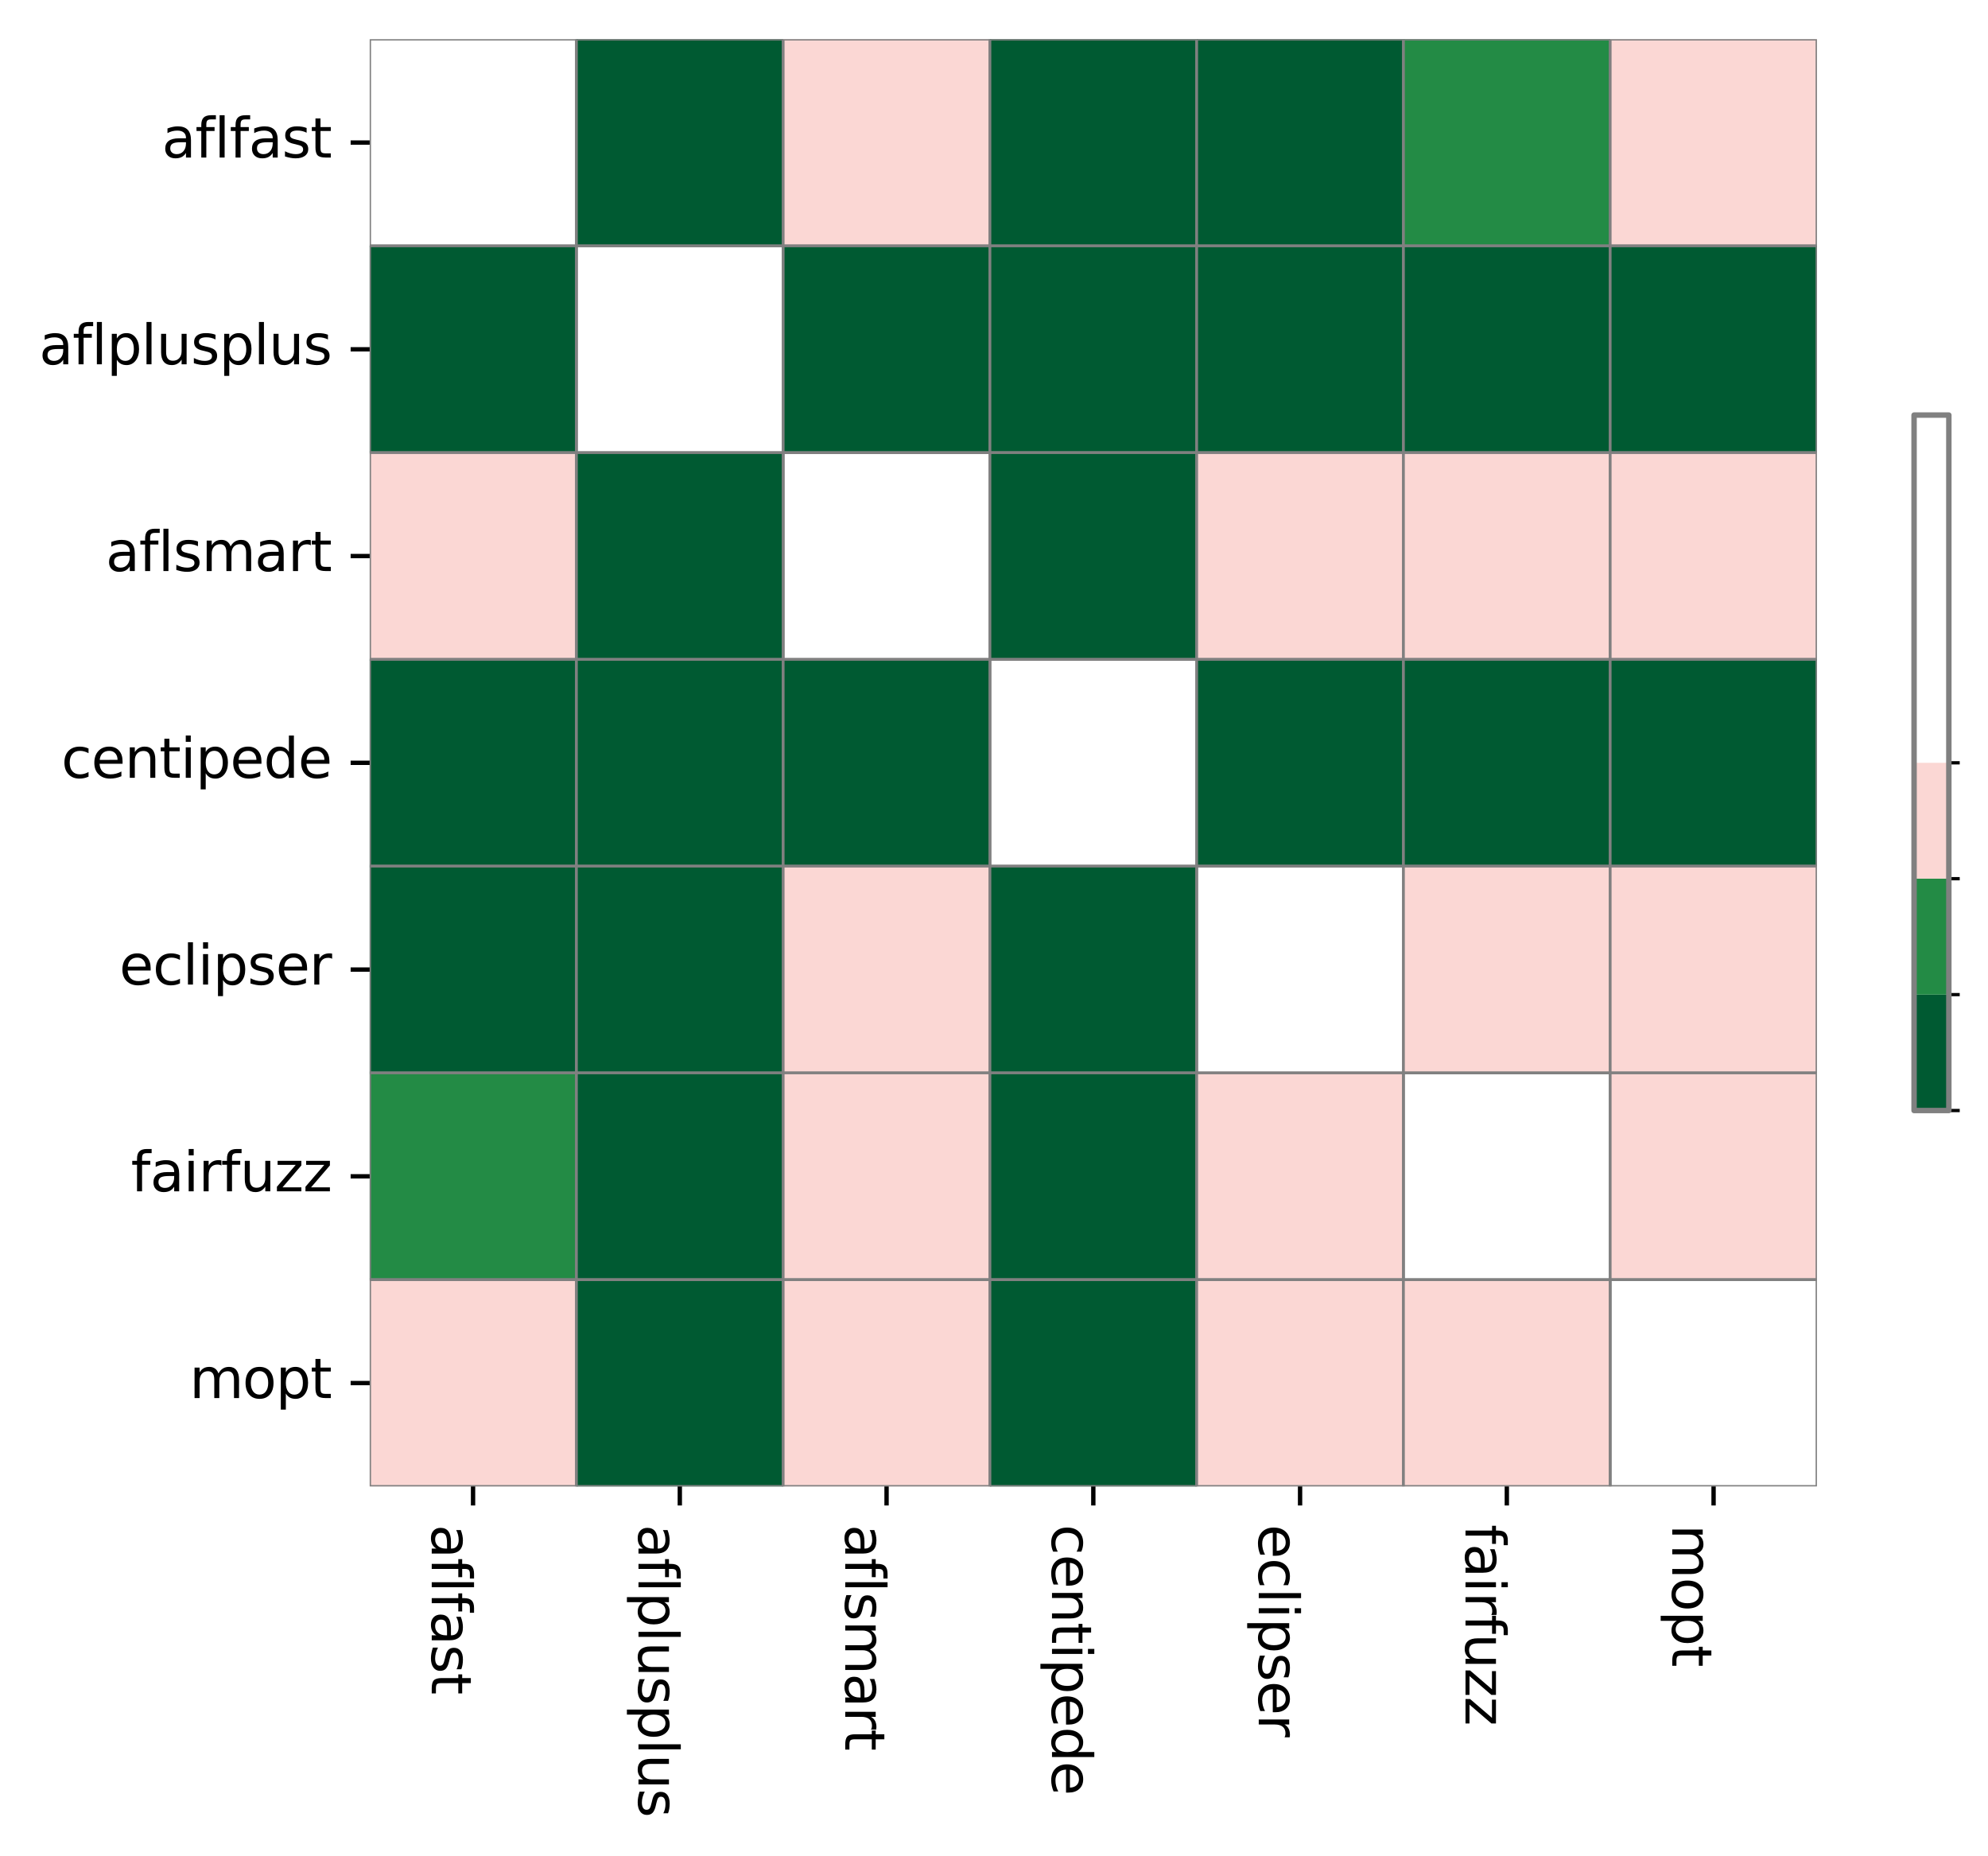
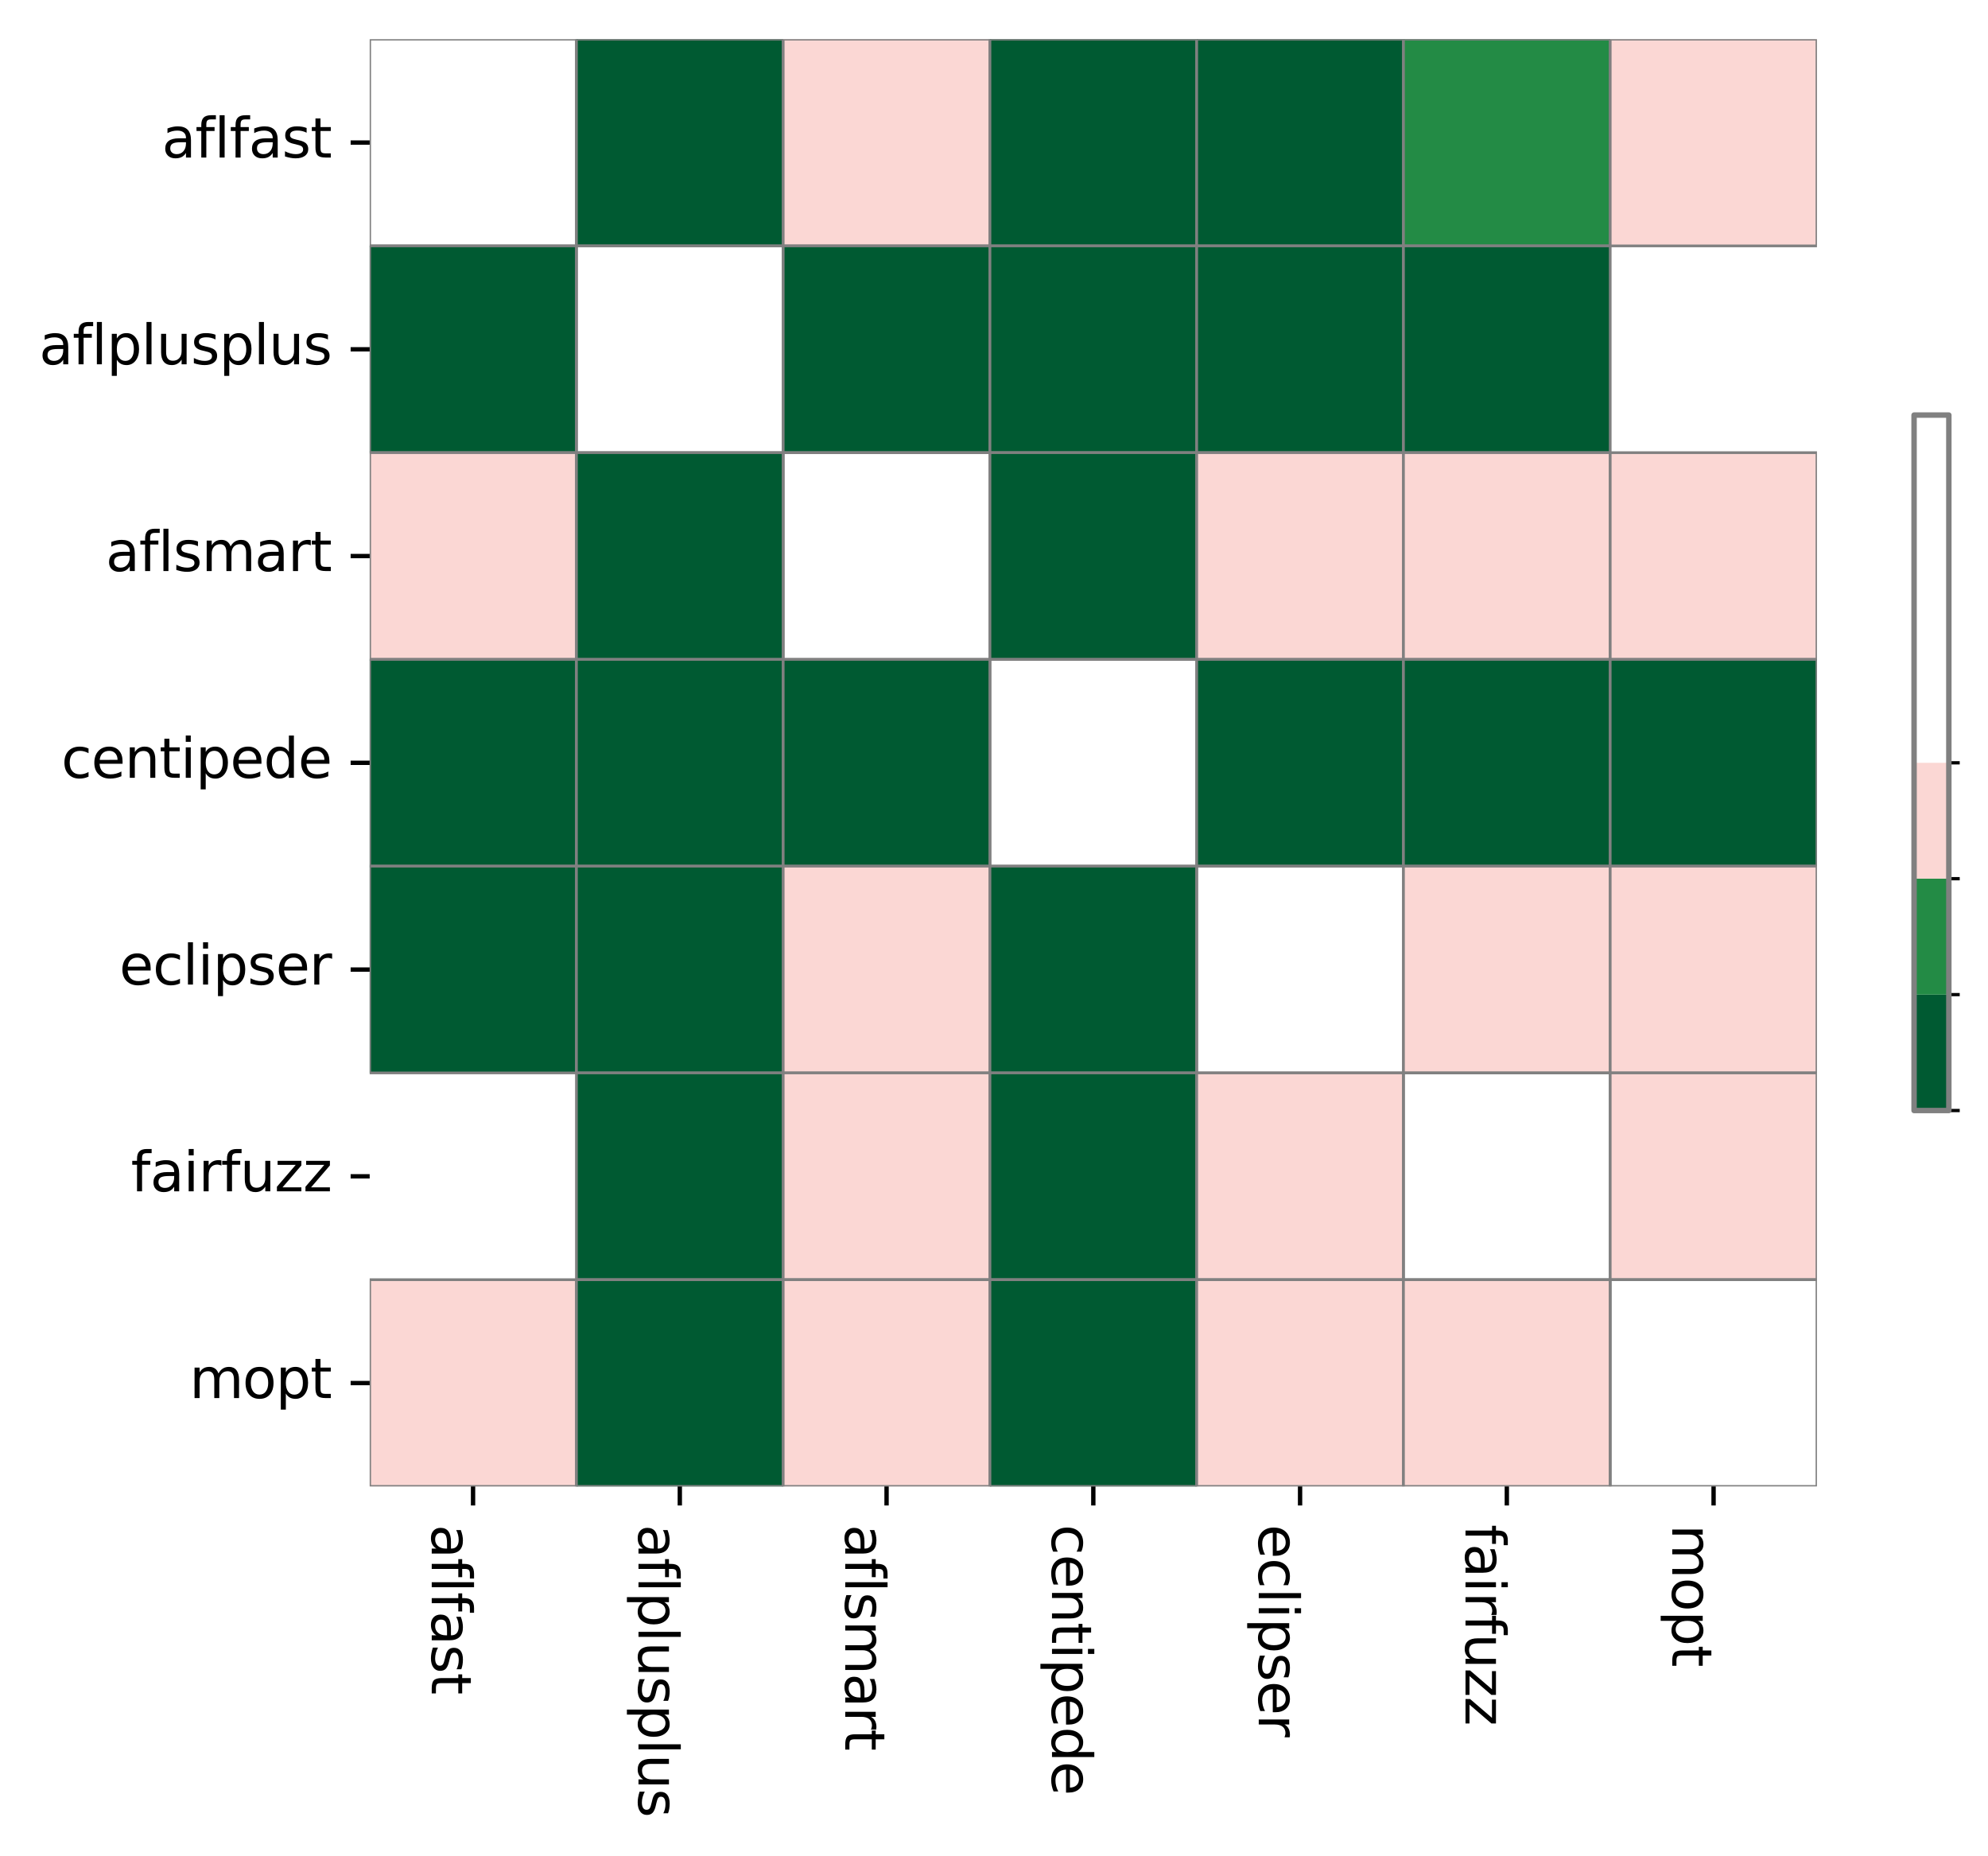
<svg xmlns="http://www.w3.org/2000/svg" xmlns:xlink="http://www.w3.org/1999/xlink" width="365.535pt" height="341.285pt" viewBox="0 0 365.535 341.285" version="1.1">
  <defs>
    <style type="text/css">*{stroke-linejoin: round; stroke-linecap: butt}</style>
  </defs>
  <g id="figure_1">
    <g id="patch_1">
      <path d="M 0 341.285  L 365.535 341.285  L 365.535 0  L 0 0  z " style="fill: #ffffff" />
    </g>
    <g id="axes_1">
      <g id="patch_2">
        <path d="M 67.973 273.312  L 334.085 273.312  L 334.085 7.2  L 67.973 7.2  z " style="fill: #ffffff" />
      </g>
      <g id="QuadMesh_1">
        <path d="M 67.973 7.2  L 105.989 7.2  L 105.989 45.216  L 67.973 45.216  L 67.973 7.2  " clip-path="url(#p36d20ca551)" style="fill: none; stroke: #808080; stroke-width: 0.5" />
        <path d="M 105.989 7.2  L 144.005 7.2  L 144.005 45.216  L 105.989 45.216  L 105.989 7.2  " clip-path="url(#p36d20ca551)" style="fill: #005a32; stroke: #808080; stroke-width: 0.5" />
        <path d="M 144.005 7.2  L 182.021 7.2  L 182.021 45.216  L 144.005 45.216  L 144.005 7.2  " clip-path="url(#p36d20ca551)" style="fill: #fbd7d4; stroke: #808080; stroke-width: 0.5" />
        <path d="M 182.021 7.2  L 220.037 7.2  L 220.037 45.216  L 182.021 45.216  L 182.021 7.2  " clip-path="url(#p36d20ca551)" style="fill: #005a32; stroke: #808080; stroke-width: 0.5" />
        <path d="M 220.037 7.2  L 258.053 7.2  L 258.053 45.216  L 220.037 45.216  L 220.037 7.2  " clip-path="url(#p36d20ca551)" style="fill: #005a32; stroke: #808080; stroke-width: 0.5" />
        <path d="M 258.053 7.2  L 296.069 7.2  L 296.069 45.216  L 258.053 45.216  L 258.053 7.2  " clip-path="url(#p36d20ca551)" style="fill: #238b45; stroke: #808080; stroke-width: 0.5" />
        <path d="M 296.069 7.2  L 334.085 7.2  L 334.085 45.216  L 296.069 45.216  L 296.069 7.2  " clip-path="url(#p36d20ca551)" style="fill: #fbd7d4; stroke: #808080; stroke-width: 0.5" />
        <path d="M 67.973 45.216  L 105.989 45.216  L 105.989 83.232  L 67.973 83.232  L 67.973 45.216  " clip-path="url(#p36d20ca551)" style="fill: #005a32; stroke: #808080; stroke-width: 0.5" />
        <path d="M 105.989 45.216  L 144.005 45.216  L 144.005 83.232  L 105.989 83.232  L 105.989 45.216  " clip-path="url(#p36d20ca551)" style="fill: none; stroke: #808080; stroke-width: 0.5" />
        <path d="M 144.005 45.216  L 182.021 45.216  L 182.021 83.232  L 144.005 83.232  L 144.005 45.216  " clip-path="url(#p36d20ca551)" style="fill: #005a32; stroke: #808080; stroke-width: 0.5" />
        <path d="M 182.021 45.216  L 220.037 45.216  L 220.037 83.232  L 182.021 83.232  L 182.021 45.216  " clip-path="url(#p36d20ca551)" style="fill: #005a32; stroke: #808080; stroke-width: 0.5" />
        <path d="M 220.037 45.216  L 258.053 45.216  L 258.053 83.232  L 220.037 83.232  L 220.037 45.216  " clip-path="url(#p36d20ca551)" style="fill: #005a32; stroke: #808080; stroke-width: 0.5" />
        <path d="M 258.053 45.216  L 296.069 45.216  L 296.069 83.232  L 258.053 83.232  L 258.053 45.216  " clip-path="url(#p36d20ca551)" style="fill: #005a32; stroke: #808080; stroke-width: 0.5" />
-         <path d="M 296.069 45.216  L 334.085 45.216  L 334.085 83.232  L 296.069 83.232  L 296.069 45.216  " clip-path="url(#p36d20ca551)" style="fill: #005a32; stroke: #808080; stroke-width: 0.5" />
        <path d="M 67.973 83.232  L 105.989 83.232  L 105.989 121.248  L 67.973 121.248  L 67.973 83.232  " clip-path="url(#p36d20ca551)" style="fill: #fbd7d4; stroke: #808080; stroke-width: 0.5" />
        <path d="M 105.989 83.232  L 144.005 83.232  L 144.005 121.248  L 105.989 121.248  L 105.989 83.232  " clip-path="url(#p36d20ca551)" style="fill: #005a32; stroke: #808080; stroke-width: 0.5" />
        <path d="M 144.005 83.232  L 182.021 83.232  L 182.021 121.248  L 144.005 121.248  L 144.005 83.232  " clip-path="url(#p36d20ca551)" style="fill: none; stroke: #808080; stroke-width: 0.5" />
        <path d="M 182.021 83.232  L 220.037 83.232  L 220.037 121.248  L 182.021 121.248  L 182.021 83.232  " clip-path="url(#p36d20ca551)" style="fill: #005a32; stroke: #808080; stroke-width: 0.5" />
        <path d="M 220.037 83.232  L 258.053 83.232  L 258.053 121.248  L 220.037 121.248  L 220.037 83.232  " clip-path="url(#p36d20ca551)" style="fill: #fbd7d4; stroke: #808080; stroke-width: 0.5" />
        <path d="M 258.053 83.232  L 296.069 83.232  L 296.069 121.248  L 258.053 121.248  L 258.053 83.232  " clip-path="url(#p36d20ca551)" style="fill: #fbd7d4; stroke: #808080; stroke-width: 0.5" />
        <path d="M 296.069 83.232  L 334.085 83.232  L 334.085 121.248  L 296.069 121.248  L 296.069 83.232  " clip-path="url(#p36d20ca551)" style="fill: #fbd7d4; stroke: #808080; stroke-width: 0.5" />
        <path d="M 67.973 121.248  L 105.989 121.248  L 105.989 159.264  L 67.973 159.264  L 67.973 121.248  " clip-path="url(#p36d20ca551)" style="fill: #005a32; stroke: #808080; stroke-width: 0.5" />
        <path d="M 105.989 121.248  L 144.005 121.248  L 144.005 159.264  L 105.989 159.264  L 105.989 121.248  " clip-path="url(#p36d20ca551)" style="fill: #005a32; stroke: #808080; stroke-width: 0.5" />
        <path d="M 144.005 121.248  L 182.021 121.248  L 182.021 159.264  L 144.005 159.264  L 144.005 121.248  " clip-path="url(#p36d20ca551)" style="fill: #005a32; stroke: #808080; stroke-width: 0.5" />
        <path d="M 182.021 121.248  L 220.037 121.248  L 220.037 159.264  L 182.021 159.264  L 182.021 121.248  " clip-path="url(#p36d20ca551)" style="fill: none; stroke: #808080; stroke-width: 0.5" />
        <path d="M 220.037 121.248  L 258.053 121.248  L 258.053 159.264  L 220.037 159.264  L 220.037 121.248  " clip-path="url(#p36d20ca551)" style="fill: #005a32; stroke: #808080; stroke-width: 0.5" />
        <path d="M 258.053 121.248  L 296.069 121.248  L 296.069 159.264  L 258.053 159.264  L 258.053 121.248  " clip-path="url(#p36d20ca551)" style="fill: #005a32; stroke: #808080; stroke-width: 0.5" />
        <path d="M 296.069 121.248  L 334.085 121.248  L 334.085 159.264  L 296.069 159.264  L 296.069 121.248  " clip-path="url(#p36d20ca551)" style="fill: #005a32; stroke: #808080; stroke-width: 0.5" />
        <path d="M 67.973 159.264  L 105.989 159.264  L 105.989 197.28  L 67.973 197.28  L 67.973 159.264  " clip-path="url(#p36d20ca551)" style="fill: #005a32; stroke: #808080; stroke-width: 0.5" />
        <path d="M 105.989 159.264  L 144.005 159.264  L 144.005 197.28  L 105.989 197.28  L 105.989 159.264  " clip-path="url(#p36d20ca551)" style="fill: #005a32; stroke: #808080; stroke-width: 0.5" />
        <path d="M 144.005 159.264  L 182.021 159.264  L 182.021 197.28  L 144.005 197.28  L 144.005 159.264  " clip-path="url(#p36d20ca551)" style="fill: #fbd7d4; stroke: #808080; stroke-width: 0.5" />
        <path d="M 182.021 159.264  L 220.037 159.264  L 220.037 197.28  L 182.021 197.28  L 182.021 159.264  " clip-path="url(#p36d20ca551)" style="fill: #005a32; stroke: #808080; stroke-width: 0.5" />
        <path d="M 220.037 159.264  L 258.053 159.264  L 258.053 197.28  L 220.037 197.28  L 220.037 159.264  " clip-path="url(#p36d20ca551)" style="fill: none; stroke: #808080; stroke-width: 0.5" />
        <path d="M 258.053 159.264  L 296.069 159.264  L 296.069 197.28  L 258.053 197.28  L 258.053 159.264  " clip-path="url(#p36d20ca551)" style="fill: #fbd7d4; stroke: #808080; stroke-width: 0.5" />
        <path d="M 296.069 159.264  L 334.085 159.264  L 334.085 197.28  L 296.069 197.28  L 296.069 159.264  " clip-path="url(#p36d20ca551)" style="fill: #fbd7d4; stroke: #808080; stroke-width: 0.5" />
-         <path d="M 67.973 197.28  L 105.989 197.28  L 105.989 235.296  L 67.973 235.296  L 67.973 197.28  " clip-path="url(#p36d20ca551)" style="fill: #238b45; stroke: #808080; stroke-width: 0.5" />
        <path d="M 105.989 197.28  L 144.005 197.28  L 144.005 235.296  L 105.989 235.296  L 105.989 197.28  " clip-path="url(#p36d20ca551)" style="fill: #005a32; stroke: #808080; stroke-width: 0.5" />
        <path d="M 144.005 197.28  L 182.021 197.28  L 182.021 235.296  L 144.005 235.296  L 144.005 197.28  " clip-path="url(#p36d20ca551)" style="fill: #fbd7d4; stroke: #808080; stroke-width: 0.5" />
        <path d="M 182.021 197.28  L 220.037 197.28  L 220.037 235.296  L 182.021 235.296  L 182.021 197.28  " clip-path="url(#p36d20ca551)" style="fill: #005a32; stroke: #808080; stroke-width: 0.5" />
        <path d="M 220.037 197.28  L 258.053 197.28  L 258.053 235.296  L 220.037 235.296  L 220.037 197.28  " clip-path="url(#p36d20ca551)" style="fill: #fbd7d4; stroke: #808080; stroke-width: 0.5" />
        <path d="M 258.053 197.28  L 296.069 197.28  L 296.069 235.296  L 258.053 235.296  L 258.053 197.28  " clip-path="url(#p36d20ca551)" style="fill: none; stroke: #808080; stroke-width: 0.5" />
        <path d="M 296.069 197.28  L 334.085 197.28  L 334.085 235.296  L 296.069 235.296  L 296.069 197.28  " clip-path="url(#p36d20ca551)" style="fill: #fbd7d4; stroke: #808080; stroke-width: 0.5" />
        <path d="M 67.973 235.296  L 105.989 235.296  L 105.989 273.312  L 67.973 273.312  L 67.973 235.296  " clip-path="url(#p36d20ca551)" style="fill: #fbd7d4; stroke: #808080; stroke-width: 0.5" />
        <path d="M 105.989 235.296  L 144.005 235.296  L 144.005 273.312  L 105.989 273.312  L 105.989 235.296  " clip-path="url(#p36d20ca551)" style="fill: #005a32; stroke: #808080; stroke-width: 0.5" />
        <path d="M 144.005 235.296  L 182.021 235.296  L 182.021 273.312  L 144.005 273.312  L 144.005 235.296  " clip-path="url(#p36d20ca551)" style="fill: #fbd7d4; stroke: #808080; stroke-width: 0.5" />
        <path d="M 182.021 235.296  L 220.037 235.296  L 220.037 273.312  L 182.021 273.312  L 182.021 235.296  " clip-path="url(#p36d20ca551)" style="fill: #005a32; stroke: #808080; stroke-width: 0.5" />
        <path d="M 220.037 235.296  L 258.053 235.296  L 258.053 273.312  L 220.037 273.312  L 220.037 235.296  " clip-path="url(#p36d20ca551)" style="fill: #fbd7d4; stroke: #808080; stroke-width: 0.5" />
        <path d="M 258.053 235.296  L 296.069 235.296  L 296.069 273.312  L 258.053 273.312  L 258.053 235.296  " clip-path="url(#p36d20ca551)" style="fill: #fbd7d4; stroke: #808080; stroke-width: 0.5" />
        <path d="M 296.069 235.296  L 334.085 235.296  L 334.085 273.312  L 296.069 273.312  L 296.069 235.296  " clip-path="url(#p36d20ca551)" style="fill: none; stroke: #808080; stroke-width: 0.5" />
      </g>
      <g id="matplotlib.axis_1">
        <g id="xtick_1">
          <g id="line2d_1">
            <defs>
              <path id="m6e85682779" d="M 0 0  L 0 3.5  " style="stroke: #000000; stroke-width: 0.8" />
            </defs>
            <g>
              <use xlink:href="#m6e85682779" x="86.981" y="273.312" style="stroke: #000000; stroke-width: 0.8" />
            </g>
          </g>
          <g id="text_1">
            <g transform="translate(79.383 280.312) rotate(-270) scale(0.1 -0.1)">
              <defs>
                <path id="DejaVuSans-61" d="M 2194 1759  Q 1497 1759 1228 1600  Q 959 1441 959 1056  Q 959 750 1161 570  Q 1363 391 1709 391  Q 2188 391 2477 730  Q 2766 1069 2766 1631  L 2766 1759  L 2194 1759  z M 3341 1997  L 3341 0  L 2766 0  L 2766 531  Q 2569 213 2275 61  Q 1981 -91 1556 -91  Q 1019 -91 701 211  Q 384 513 384 1019  Q 384 1609 779 1909  Q 1175 2209 1959 2209  L 2766 2209  L 2766 2266  Q 2766 2663 2505 2880  Q 2244 3097 1772 3097  Q 1472 3097 1187 3025  Q 903 2953 641 2809  L 641 3341  Q 956 3463 1253 3523  Q 1550 3584 1831 3584  Q 2591 3584 2966 3190  Q 3341 2797 3341 1997  z " transform="scale(0.016)" />
                <path id="DejaVuSans-66" d="M 2375 4863  L 2375 4384  L 1825 4384  Q 1516 4384 1395 4259  Q 1275 4134 1275 3809  L 1275 3500  L 2222 3500  L 2222 3053  L 1275 3053  L 1275 0  L 697 0  L 697 3053  L 147 3053  L 147 3500  L 697 3500  L 697 3744  Q 697 4328 969 4595  Q 1241 4863 1831 4863  L 2375 4863  z " transform="scale(0.016)" />
                <path id="DejaVuSans-6c" d="M 603 4863  L 1178 4863  L 1178 0  L 603 0  L 603 4863  z " transform="scale(0.016)" />
                <path id="DejaVuSans-73" d="M 2834 3397  L 2834 2853  Q 2591 2978 2328 3040  Q 2066 3103 1784 3103  Q 1356 3103 1142 2972  Q 928 2841 928 2578  Q 928 2378 1081 2264  Q 1234 2150 1697 2047  L 1894 2003  Q 2506 1872 2764 1633  Q 3022 1394 3022 966  Q 3022 478 2636 193  Q 2250 -91 1575 -91  Q 1294 -91 989 -36  Q 684 19 347 128  L 347 722  Q 666 556 975 473  Q 1284 391 1588 391  Q 1994 391 2212 530  Q 2431 669 2431 922  Q 2431 1156 2273 1281  Q 2116 1406 1581 1522  L 1381 1569  Q 847 1681 609 1914  Q 372 2147 372 2553  Q 372 3047 722 3315  Q 1072 3584 1716 3584  Q 2034 3584 2315 3537  Q 2597 3491 2834 3397  z " transform="scale(0.016)" />
                <path id="DejaVuSans-74" d="M 1172 4494  L 1172 3500  L 2356 3500  L 2356 3053  L 1172 3053  L 1172 1153  Q 1172 725 1289 603  Q 1406 481 1766 481  L 2356 481  L 2356 0  L 1766 0  Q 1100 0 847 248  Q 594 497 594 1153  L 594 3053  L 172 3053  L 172 3500  L 594 3500  L 594 4494  L 1172 4494  z " transform="scale(0.016)" />
              </defs>
              <use xlink:href="#DejaVuSans-61" />
              <use xlink:href="#DejaVuSans-66" x="61.279" />
              <use xlink:href="#DejaVuSans-6c" x="96.484" />
              <use xlink:href="#DejaVuSans-66" x="124.268" />
              <use xlink:href="#DejaVuSans-61" x="159.473" />
              <use xlink:href="#DejaVuSans-73" x="220.752" />
              <use xlink:href="#DejaVuSans-74" x="272.852" />
            </g>
          </g>
        </g>
        <g id="xtick_2">
          <g id="line2d_2">
            <g>
              <use xlink:href="#m6e85682779" x="124.997" y="273.312" style="stroke: #000000; stroke-width: 0.8" />
            </g>
          </g>
          <g id="text_2">
            <g transform="translate(117.399 280.312) rotate(-270) scale(0.1 -0.1)">
              <defs>
                <path id="DejaVuSans-70" d="M 1159 525  L 1159 -1331  L 581 -1331  L 581 3500  L 1159 3500  L 1159 2969  Q 1341 3281 1617 3432  Q 1894 3584 2278 3584  Q 2916 3584 3314 3078  Q 3713 2572 3713 1747  Q 3713 922 3314 415  Q 2916 -91 2278 -91  Q 1894 -91 1617 61  Q 1341 213 1159 525  z M 3116 1747  Q 3116 2381 2855 2742  Q 2594 3103 2138 3103  Q 1681 3103 1420 2742  Q 1159 2381 1159 1747  Q 1159 1113 1420 752  Q 1681 391 2138 391  Q 2594 391 2855 752  Q 3116 1113 3116 1747  z " transform="scale(0.016)" />
                <path id="DejaVuSans-75" d="M 544 1381  L 544 3500  L 1119 3500  L 1119 1403  Q 1119 906 1312 657  Q 1506 409 1894 409  Q 2359 409 2629 706  Q 2900 1003 2900 1516  L 2900 3500  L 3475 3500  L 3475 0  L 2900 0  L 2900 538  Q 2691 219 2414 64  Q 2138 -91 1772 -91  Q 1169 -91 856 284  Q 544 659 544 1381  z M 1991 3584  L 1991 3584  z " transform="scale(0.016)" />
              </defs>
              <use xlink:href="#DejaVuSans-61" />
              <use xlink:href="#DejaVuSans-66" x="61.279" />
              <use xlink:href="#DejaVuSans-6c" x="96.484" />
              <use xlink:href="#DejaVuSans-70" x="124.268" />
              <use xlink:href="#DejaVuSans-6c" x="187.744" />
              <use xlink:href="#DejaVuSans-75" x="215.527" />
              <use xlink:href="#DejaVuSans-73" x="278.906" />
              <use xlink:href="#DejaVuSans-70" x="331.006" />
              <use xlink:href="#DejaVuSans-6c" x="394.482" />
              <use xlink:href="#DejaVuSans-75" x="422.266" />
              <use xlink:href="#DejaVuSans-73" x="485.645" />
            </g>
          </g>
        </g>
        <g id="xtick_3">
          <g id="line2d_3">
            <g>
              <use xlink:href="#m6e85682779" x="163.013" y="273.312" style="stroke: #000000; stroke-width: 0.8" />
            </g>
          </g>
          <g id="text_3">
            <g transform="translate(155.415 280.312) rotate(-270) scale(0.1 -0.1)">
              <defs>
                <path id="DejaVuSans-6d" d="M 3328 2828  Q 3544 3216 3844 3400  Q 4144 3584 4550 3584  Q 5097 3584 5394 3201  Q 5691 2819 5691 2113  L 5691 0  L 5113 0  L 5113 2094  Q 5113 2597 4934 2840  Q 4756 3084 4391 3084  Q 3944 3084 3684 2787  Q 3425 2491 3425 1978  L 3425 0  L 2847 0  L 2847 2094  Q 2847 2600 2669 2842  Q 2491 3084 2119 3084  Q 1678 3084 1418 2786  Q 1159 2488 1159 1978  L 1159 0  L 581 0  L 581 3500  L 1159 3500  L 1159 2956  Q 1356 3278 1631 3431  Q 1906 3584 2284 3584  Q 2666 3584 2933 3390  Q 3200 3197 3328 2828  z " transform="scale(0.016)" />
-                 <path id="DejaVuSans-72" d="M 2631 2963  Q 2534 3019 2420 3045  Q 2306 3072 2169 3072  Q 1681 3072 1420 2755  Q 1159 2438 1159 1844  L 1159 0  L 581 0  L 581 3500  L 1159 3500  L 1159 2956  Q 1341 3275 1631 3429  Q 1922 3584 2338 3584  Q 2397 3584 2469 3576  Q 2541 3569 2628 3553  L 2631 2963  z " transform="scale(0.016)" />
+                 <path id="DejaVuSans-72" d="M 2631 2963  Q 2306 3072 2169 3072  Q 1681 3072 1420 2755  Q 1159 2438 1159 1844  L 1159 0  L 581 0  L 581 3500  L 1159 3500  L 1159 2956  Q 1341 3275 1631 3429  Q 1922 3584 2338 3584  Q 2397 3584 2469 3576  Q 2541 3569 2628 3553  L 2631 2963  z " transform="scale(0.016)" />
              </defs>
              <use xlink:href="#DejaVuSans-61" />
              <use xlink:href="#DejaVuSans-66" x="61.279" />
              <use xlink:href="#DejaVuSans-6c" x="96.484" />
              <use xlink:href="#DejaVuSans-73" x="124.268" />
              <use xlink:href="#DejaVuSans-6d" x="176.367" />
              <use xlink:href="#DejaVuSans-61" x="273.779" />
              <use xlink:href="#DejaVuSans-72" x="335.059" />
              <use xlink:href="#DejaVuSans-74" x="376.172" />
            </g>
          </g>
        </g>
        <g id="xtick_4">
          <g id="line2d_4">
            <g>
              <use xlink:href="#m6e85682779" x="201.029" y="273.312" style="stroke: #000000; stroke-width: 0.8" />
            </g>
          </g>
          <g id="text_4">
            <g transform="translate(193.431 280.312) rotate(-270) scale(0.1 -0.1)">
              <defs>
                <path id="DejaVuSans-63" d="M 3122 3366  L 3122 2828  Q 2878 2963 2633 3030  Q 2388 3097 2138 3097  Q 1578 3097 1268 2742  Q 959 2388 959 1747  Q 959 1106 1268 751  Q 1578 397 2138 397  Q 2388 397 2633 464  Q 2878 531 3122 666  L 3122 134  Q 2881 22 2623 -34  Q 2366 -91 2075 -91  Q 1284 -91 818 406  Q 353 903 353 1747  Q 353 2603 823 3093  Q 1294 3584 2113 3584  Q 2378 3584 2631 3529  Q 2884 3475 3122 3366  z " transform="scale(0.016)" />
                <path id="DejaVuSans-65" d="M 3597 1894  L 3597 1613  L 953 1613  Q 991 1019 1311 708  Q 1631 397 2203 397  Q 2534 397 2845 478  Q 3156 559 3463 722  L 3463 178  Q 3153 47 2828 -22  Q 2503 -91 2169 -91  Q 1331 -91 842 396  Q 353 884 353 1716  Q 353 2575 817 3079  Q 1281 3584 2069 3584  Q 2775 3584 3186 3129  Q 3597 2675 3597 1894  z M 3022 2063  Q 3016 2534 2758 2815  Q 2500 3097 2075 3097  Q 1594 3097 1305 2825  Q 1016 2553 972 2059  L 3022 2063  z " transform="scale(0.016)" />
                <path id="DejaVuSans-6e" d="M 3513 2113  L 3513 0  L 2938 0  L 2938 2094  Q 2938 2591 2744 2837  Q 2550 3084 2163 3084  Q 1697 3084 1428 2787  Q 1159 2491 1159 1978  L 1159 0  L 581 0  L 581 3500  L 1159 3500  L 1159 2956  Q 1366 3272 1645 3428  Q 1925 3584 2291 3584  Q 2894 3584 3203 3211  Q 3513 2838 3513 2113  z " transform="scale(0.016)" />
                <path id="DejaVuSans-69" d="M 603 3500  L 1178 3500  L 1178 0  L 603 0  L 603 3500  z M 603 4863  L 1178 4863  L 1178 4134  L 603 4134  L 603 4863  z " transform="scale(0.016)" />
                <path id="DejaVuSans-64" d="M 2906 2969  L 2906 4863  L 3481 4863  L 3481 0  L 2906 0  L 2906 525  Q 2725 213 2448 61  Q 2172 -91 1784 -91  Q 1150 -91 751 415  Q 353 922 353 1747  Q 353 2572 751 3078  Q 1150 3584 1784 3584  Q 2172 3584 2448 3432  Q 2725 3281 2906 2969  z M 947 1747  Q 947 1113 1208 752  Q 1469 391 1925 391  Q 2381 391 2643 752  Q 2906 1113 2906 1747  Q 2906 2381 2643 2742  Q 2381 3103 1925 3103  Q 1469 3103 1208 2742  Q 947 2381 947 1747  z " transform="scale(0.016)" />
              </defs>
              <use xlink:href="#DejaVuSans-63" />
              <use xlink:href="#DejaVuSans-65" x="54.98" />
              <use xlink:href="#DejaVuSans-6e" x="116.504" />
              <use xlink:href="#DejaVuSans-74" x="179.883" />
              <use xlink:href="#DejaVuSans-69" x="219.092" />
              <use xlink:href="#DejaVuSans-70" x="246.875" />
              <use xlink:href="#DejaVuSans-65" x="310.352" />
              <use xlink:href="#DejaVuSans-64" x="371.875" />
              <use xlink:href="#DejaVuSans-65" x="435.352" />
            </g>
          </g>
        </g>
        <g id="xtick_5">
          <g id="line2d_5">
            <g>
              <use xlink:href="#m6e85682779" x="239.045" y="273.312" style="stroke: #000000; stroke-width: 0.8" />
            </g>
          </g>
          <g id="text_5">
            <g transform="translate(231.447 280.312) rotate(-270) scale(0.1 -0.1)">
              <use xlink:href="#DejaVuSans-65" />
              <use xlink:href="#DejaVuSans-63" x="61.523" />
              <use xlink:href="#DejaVuSans-6c" x="116.504" />
              <use xlink:href="#DejaVuSans-69" x="144.287" />
              <use xlink:href="#DejaVuSans-70" x="172.07" />
              <use xlink:href="#DejaVuSans-73" x="235.547" />
              <use xlink:href="#DejaVuSans-65" x="287.646" />
              <use xlink:href="#DejaVuSans-72" x="349.17" />
            </g>
          </g>
        </g>
        <g id="xtick_6">
          <g id="line2d_6">
            <g>
              <use xlink:href="#m6e85682779" x="277.061" y="273.312" style="stroke: #000000; stroke-width: 0.8" />
            </g>
          </g>
          <g id="text_6">
            <g transform="translate(269.463 280.312) rotate(-270) scale(0.1 -0.1)">
              <defs>
                <path id="DejaVuSans-7a" d="M 353 3500  L 3084 3500  L 3084 2975  L 922 459  L 3084 459  L 3084 0  L 275 0  L 275 525  L 2438 3041  L 353 3041  L 353 3500  z " transform="scale(0.016)" />
              </defs>
              <use xlink:href="#DejaVuSans-66" />
              <use xlink:href="#DejaVuSans-61" x="35.205" />
              <use xlink:href="#DejaVuSans-69" x="96.484" />
              <use xlink:href="#DejaVuSans-72" x="124.268" />
              <use xlink:href="#DejaVuSans-66" x="165.381" />
              <use xlink:href="#DejaVuSans-75" x="200.586" />
              <use xlink:href="#DejaVuSans-7a" x="263.965" />
              <use xlink:href="#DejaVuSans-7a" x="316.455" />
            </g>
          </g>
        </g>
        <g id="xtick_7">
          <g id="line2d_7">
            <g>
              <use xlink:href="#m6e85682779" x="315.077" y="273.312" style="stroke: #000000; stroke-width: 0.8" />
            </g>
          </g>
          <g id="text_7">
            <g transform="translate(307.479 280.312) rotate(-270) scale(0.1 -0.1)">
              <defs>
                <path id="DejaVuSans-6f" d="M 1959 3097  Q 1497 3097 1228 2736  Q 959 2375 959 1747  Q 959 1119 1226 758  Q 1494 397 1959 397  Q 2419 397 2687 759  Q 2956 1122 2956 1747  Q 2956 2369 2687 2733  Q 2419 3097 1959 3097  z M 1959 3584  Q 2709 3584 3137 3096  Q 3566 2609 3566 1747  Q 3566 888 3137 398  Q 2709 -91 1959 -91  Q 1206 -91 779 398  Q 353 888 353 1747  Q 353 2609 779 3096  Q 1206 3584 1959 3584  z " transform="scale(0.016)" />
              </defs>
              <use xlink:href="#DejaVuSans-6d" />
              <use xlink:href="#DejaVuSans-6f" x="97.412" />
              <use xlink:href="#DejaVuSans-70" x="158.594" />
              <use xlink:href="#DejaVuSans-74" x="222.07" />
            </g>
          </g>
        </g>
      </g>
      <g id="matplotlib.axis_2">
        <g id="ytick_1">
          <g id="line2d_8">
            <defs>
              <path id="m44e0bdba21" d="M 0 0  L -3.5 0  " style="stroke: #000000; stroke-width: 0.8" />
            </defs>
            <g>
              <use xlink:href="#m44e0bdba21" x="67.973" y="26.208" style="stroke: #000000; stroke-width: 0.8" />
            </g>
          </g>
          <g id="text_8">
            <g transform="translate(29.769 28.967) scale(0.1 -0.1)">
              <use xlink:href="#DejaVuSans-61" />
              <use xlink:href="#DejaVuSans-66" x="61.279" />
              <use xlink:href="#DejaVuSans-6c" x="96.484" />
              <use xlink:href="#DejaVuSans-66" x="124.268" />
              <use xlink:href="#DejaVuSans-61" x="159.473" />
              <use xlink:href="#DejaVuSans-73" x="220.752" />
              <use xlink:href="#DejaVuSans-74" x="272.852" />
            </g>
          </g>
        </g>
        <g id="ytick_2">
          <g id="line2d_9">
            <g>
              <use xlink:href="#m44e0bdba21" x="67.973" y="64.224" style="stroke: #000000; stroke-width: 0.8" />
            </g>
          </g>
          <g id="text_9">
            <g transform="translate(7.2 66.983) scale(0.1 -0.1)">
              <use xlink:href="#DejaVuSans-61" />
              <use xlink:href="#DejaVuSans-66" x="61.279" />
              <use xlink:href="#DejaVuSans-6c" x="96.484" />
              <use xlink:href="#DejaVuSans-70" x="124.268" />
              <use xlink:href="#DejaVuSans-6c" x="187.744" />
              <use xlink:href="#DejaVuSans-75" x="215.527" />
              <use xlink:href="#DejaVuSans-73" x="278.906" />
              <use xlink:href="#DejaVuSans-70" x="331.006" />
              <use xlink:href="#DejaVuSans-6c" x="394.482" />
              <use xlink:href="#DejaVuSans-75" x="422.266" />
              <use xlink:href="#DejaVuSans-73" x="485.645" />
            </g>
          </g>
        </g>
        <g id="ytick_3">
          <g id="line2d_10">
            <g>
              <use xlink:href="#m44e0bdba21" x="67.973" y="102.24" style="stroke: #000000; stroke-width: 0.8" />
            </g>
          </g>
          <g id="text_10">
            <g transform="translate(19.438 104.999) scale(0.1 -0.1)">
              <use xlink:href="#DejaVuSans-61" />
              <use xlink:href="#DejaVuSans-66" x="61.279" />
              <use xlink:href="#DejaVuSans-6c" x="96.484" />
              <use xlink:href="#DejaVuSans-73" x="124.268" />
              <use xlink:href="#DejaVuSans-6d" x="176.367" />
              <use xlink:href="#DejaVuSans-61" x="273.779" />
              <use xlink:href="#DejaVuSans-72" x="335.059" />
              <use xlink:href="#DejaVuSans-74" x="376.172" />
            </g>
          </g>
        </g>
        <g id="ytick_4">
          <g id="line2d_11">
            <g>
              <use xlink:href="#m44e0bdba21" x="67.973" y="140.256" style="stroke: #000000; stroke-width: 0.8" />
            </g>
          </g>
          <g id="text_11">
            <g transform="translate(11.283 143.015) scale(0.1 -0.1)">
              <use xlink:href="#DejaVuSans-63" />
              <use xlink:href="#DejaVuSans-65" x="54.98" />
              <use xlink:href="#DejaVuSans-6e" x="116.504" />
              <use xlink:href="#DejaVuSans-74" x="179.883" />
              <use xlink:href="#DejaVuSans-69" x="219.092" />
              <use xlink:href="#DejaVuSans-70" x="246.875" />
              <use xlink:href="#DejaVuSans-65" x="310.352" />
              <use xlink:href="#DejaVuSans-64" x="371.875" />
              <use xlink:href="#DejaVuSans-65" x="435.352" />
            </g>
          </g>
        </g>
        <g id="ytick_5">
          <g id="line2d_12">
            <g>
              <use xlink:href="#m44e0bdba21" x="67.973" y="178.272" style="stroke: #000000; stroke-width: 0.8" />
            </g>
          </g>
          <g id="text_12">
            <g transform="translate(21.944 181.031) scale(0.1 -0.1)">
              <use xlink:href="#DejaVuSans-65" />
              <use xlink:href="#DejaVuSans-63" x="61.523" />
              <use xlink:href="#DejaVuSans-6c" x="116.504" />
              <use xlink:href="#DejaVuSans-69" x="144.287" />
              <use xlink:href="#DejaVuSans-70" x="172.07" />
              <use xlink:href="#DejaVuSans-73" x="235.547" />
              <use xlink:href="#DejaVuSans-65" x="287.646" />
              <use xlink:href="#DejaVuSans-72" x="349.17" />
            </g>
          </g>
        </g>
        <g id="ytick_6">
          <g id="line2d_13">
            <g>
              <use xlink:href="#m44e0bdba21" x="67.973" y="216.288" style="stroke: #000000; stroke-width: 0.8" />
            </g>
          </g>
          <g id="text_13">
            <g transform="translate(24.081 219.047) scale(0.1 -0.1)">
              <use xlink:href="#DejaVuSans-66" />
              <use xlink:href="#DejaVuSans-61" x="35.205" />
              <use xlink:href="#DejaVuSans-69" x="96.484" />
              <use xlink:href="#DejaVuSans-72" x="124.268" />
              <use xlink:href="#DejaVuSans-66" x="165.381" />
              <use xlink:href="#DejaVuSans-75" x="200.586" />
              <use xlink:href="#DejaVuSans-7a" x="263.965" />
              <use xlink:href="#DejaVuSans-7a" x="316.455" />
            </g>
          </g>
        </g>
        <g id="ytick_7">
          <g id="line2d_14">
            <g>
              <use xlink:href="#m44e0bdba21" x="67.973" y="254.304" style="stroke: #000000; stroke-width: 0.8" />
            </g>
          </g>
          <g id="text_14">
            <g transform="translate(34.845 257.063) scale(0.1 -0.1)">
              <use xlink:href="#DejaVuSans-6d" />
              <use xlink:href="#DejaVuSans-6f" x="97.412" />
              <use xlink:href="#DejaVuSans-70" x="158.594" />
              <use xlink:href="#DejaVuSans-74" x="222.07" />
            </g>
          </g>
        </g>
      </g>
    </g>
    <g id="axes_2">
      <g id="patch_3">
        <path d="M 351.941 204.192  L 358.335 204.192  L 358.335 76.32  L 351.941 76.32  z " style="fill: #ffffff" />
      </g>
      <g id="QuadMesh_2">
        <path d="M 351.941 204.192  L 358.335 204.192  L 358.335 182.88  L 351.941 182.88  L 351.941 204.192  " clip-path="url(#pe94605c89b)" style="fill: #005a32" />
        <path d="M 351.941 182.88  L 358.335 182.88  L 358.335 161.568  L 351.941 161.568  L 351.941 182.88  " clip-path="url(#pe94605c89b)" style="fill: #238b45" />
        <path d="M 351.941 161.568  L 358.335 161.568  L 358.335 140.256  L 351.941 140.256  L 351.941 161.568  " clip-path="url(#pe94605c89b)" style="fill: #fbd7d4" />
      </g>
      <g id="matplotlib.axis_3" />
      <g id="matplotlib.axis_4">
        <g id="ytick_8">
          <g id="line2d_15" />
        </g>
        <g id="ytick_9">
          <g id="line2d_16" />
        </g>
        <g id="ytick_10">
          <g id="line2d_17" />
        </g>
        <g id="ytick_11">
          <g id="line2d_18" />
        </g>
        <g id="ytick_12">
          <g id="line2d_19">
            <defs>
              <path id="mb18350777b" d="M 0 0  L 2 0  " style="stroke: #000000; stroke-width: 0.6" />
            </defs>
            <g>
              <use xlink:href="#mb18350777b" x="358.335" y="204.192" style="stroke: #000000; stroke-width: 0.6" />
            </g>
          </g>
        </g>
        <g id="ytick_13">
          <g id="line2d_20">
            <g>
              <use xlink:href="#mb18350777b" x="358.335" y="182.88" style="stroke: #000000; stroke-width: 0.6" />
            </g>
          </g>
        </g>
        <g id="ytick_14">
          <g id="line2d_21">
            <g>
              <use xlink:href="#mb18350777b" x="358.335" y="161.568" style="stroke: #000000; stroke-width: 0.6" />
            </g>
          </g>
        </g>
        <g id="ytick_15">
          <g id="line2d_22">
            <g>
              <use xlink:href="#mb18350777b" x="358.335" y="140.256" style="stroke: #000000; stroke-width: 0.6" />
            </g>
          </g>
        </g>
      </g>
      <g id="LineCollection_1" />
      <g id="patch_4">
        <path d="M 351.941 204.192  L 355.138 204.192  L 358.335 204.192  L 358.335 76.32  L 355.138 76.32  L 351.941 76.32  L 351.941 204.192  z " style="fill: none; stroke: #808080; stroke-linejoin: miter; stroke-linecap: square" />
      </g>
    </g>
  </g>
  <defs>
    <clipPath id="p36d20ca551">
      <rect x="67.973" y="7.2" width="266.112" height="266.112" />
    </clipPath>
    <clipPath id="pe94605c89b">
      <rect x="351.941" y="76.32" width="6.394" height="127.872" />
    </clipPath>
  </defs>
</svg>